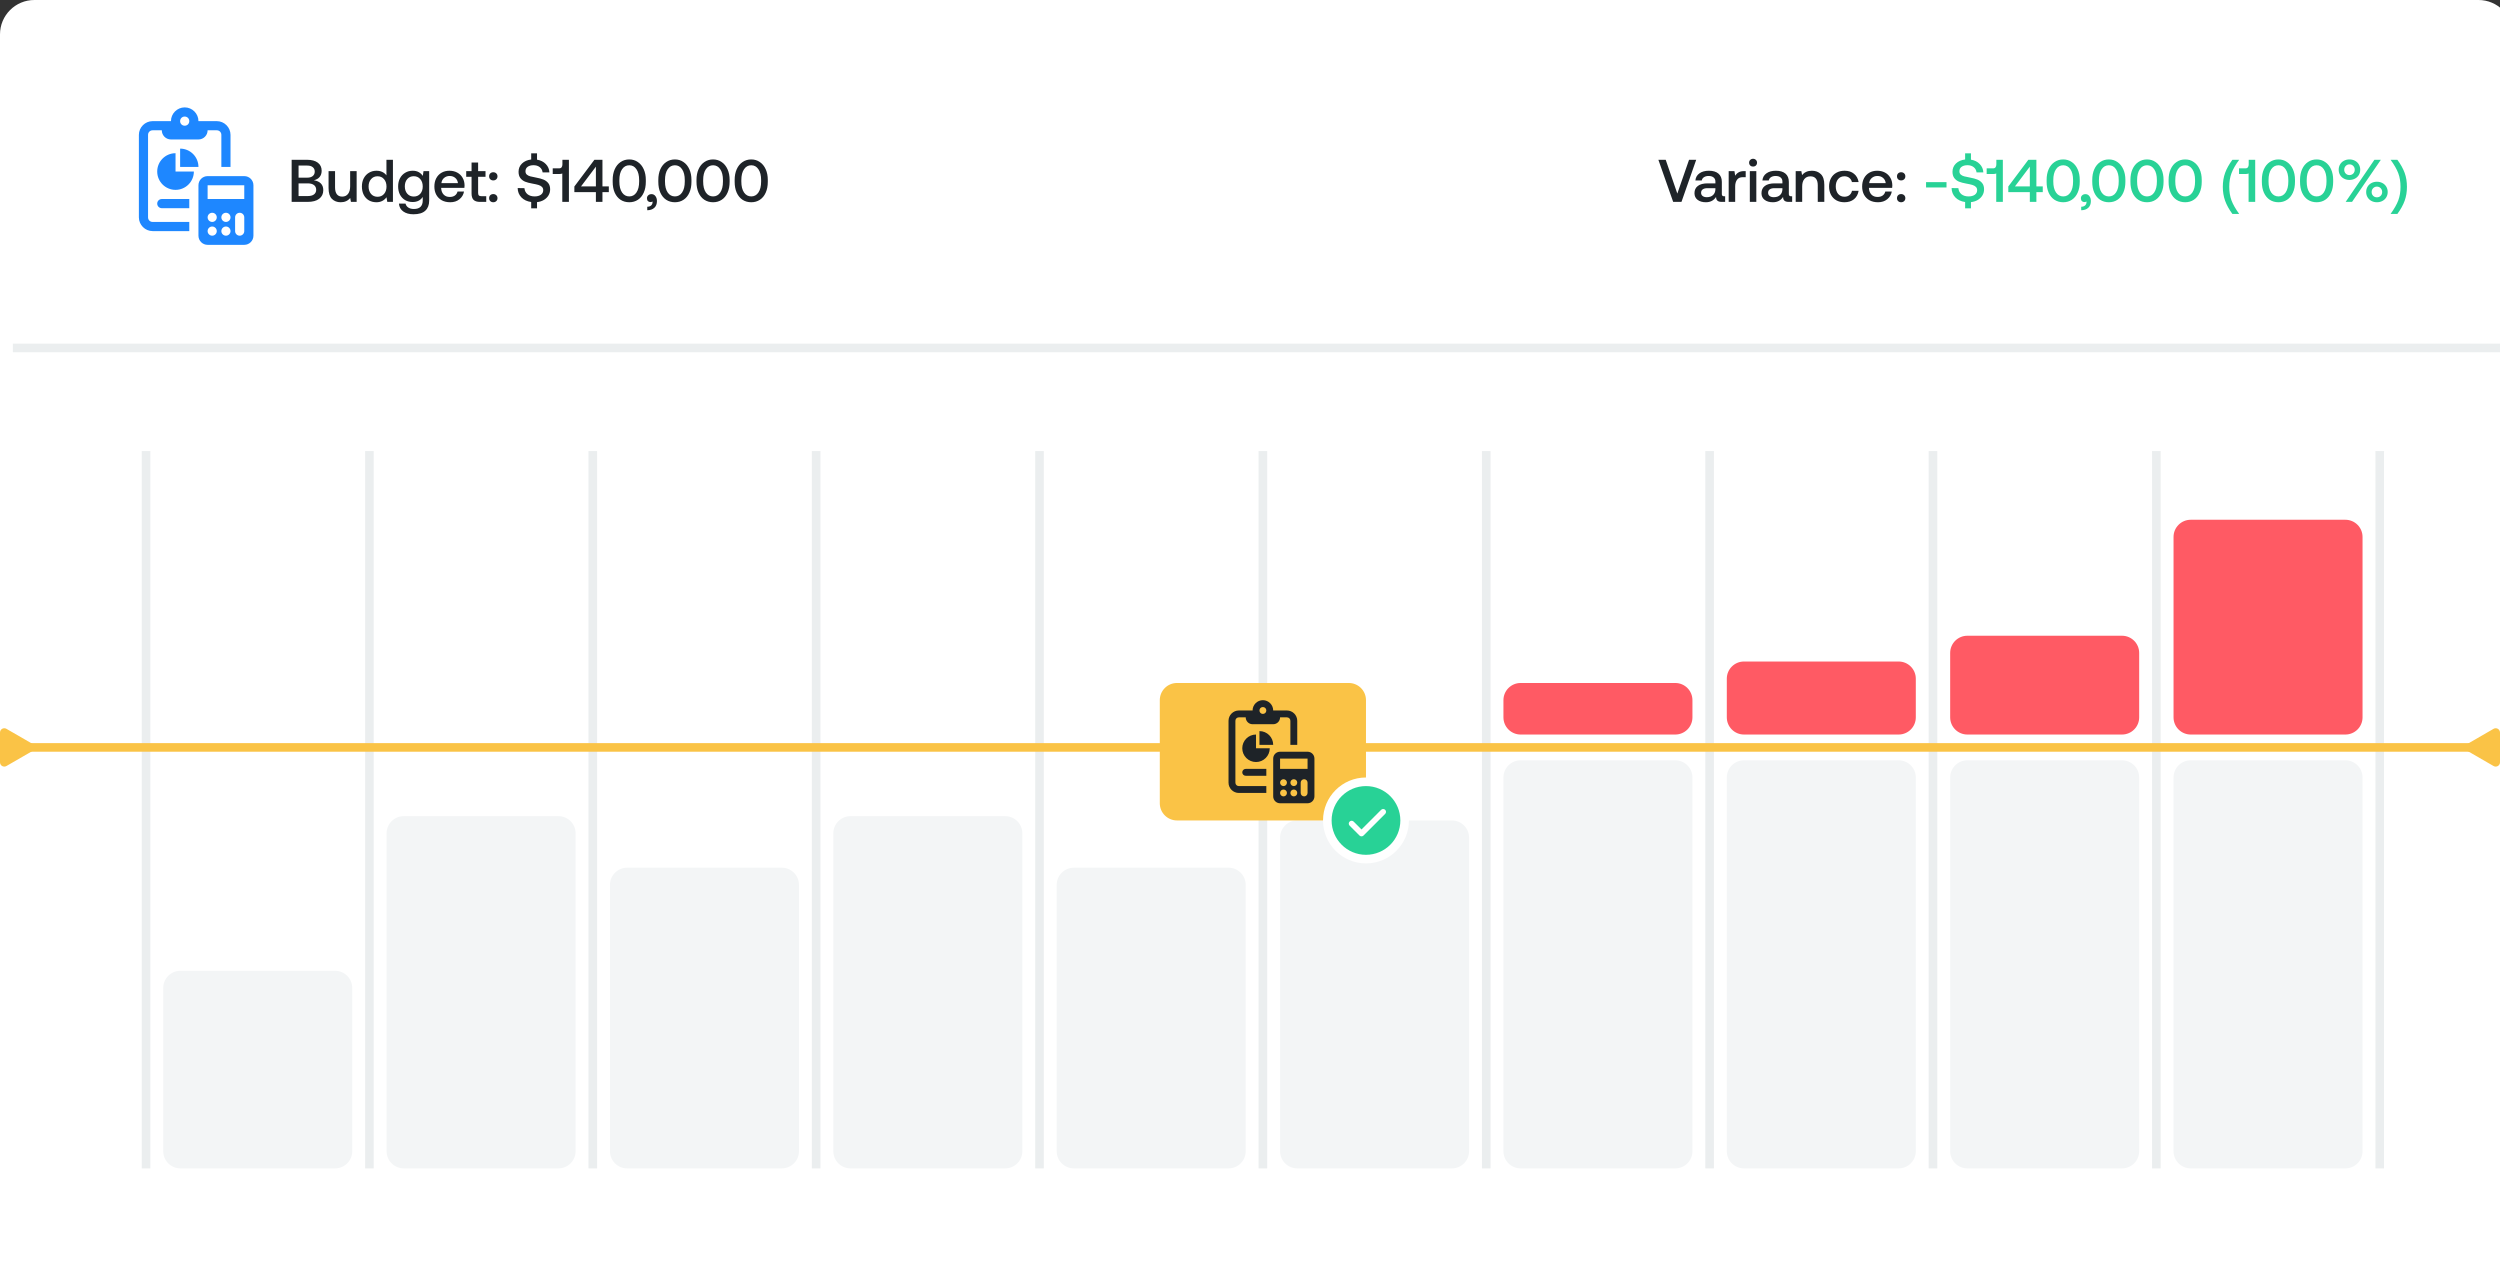
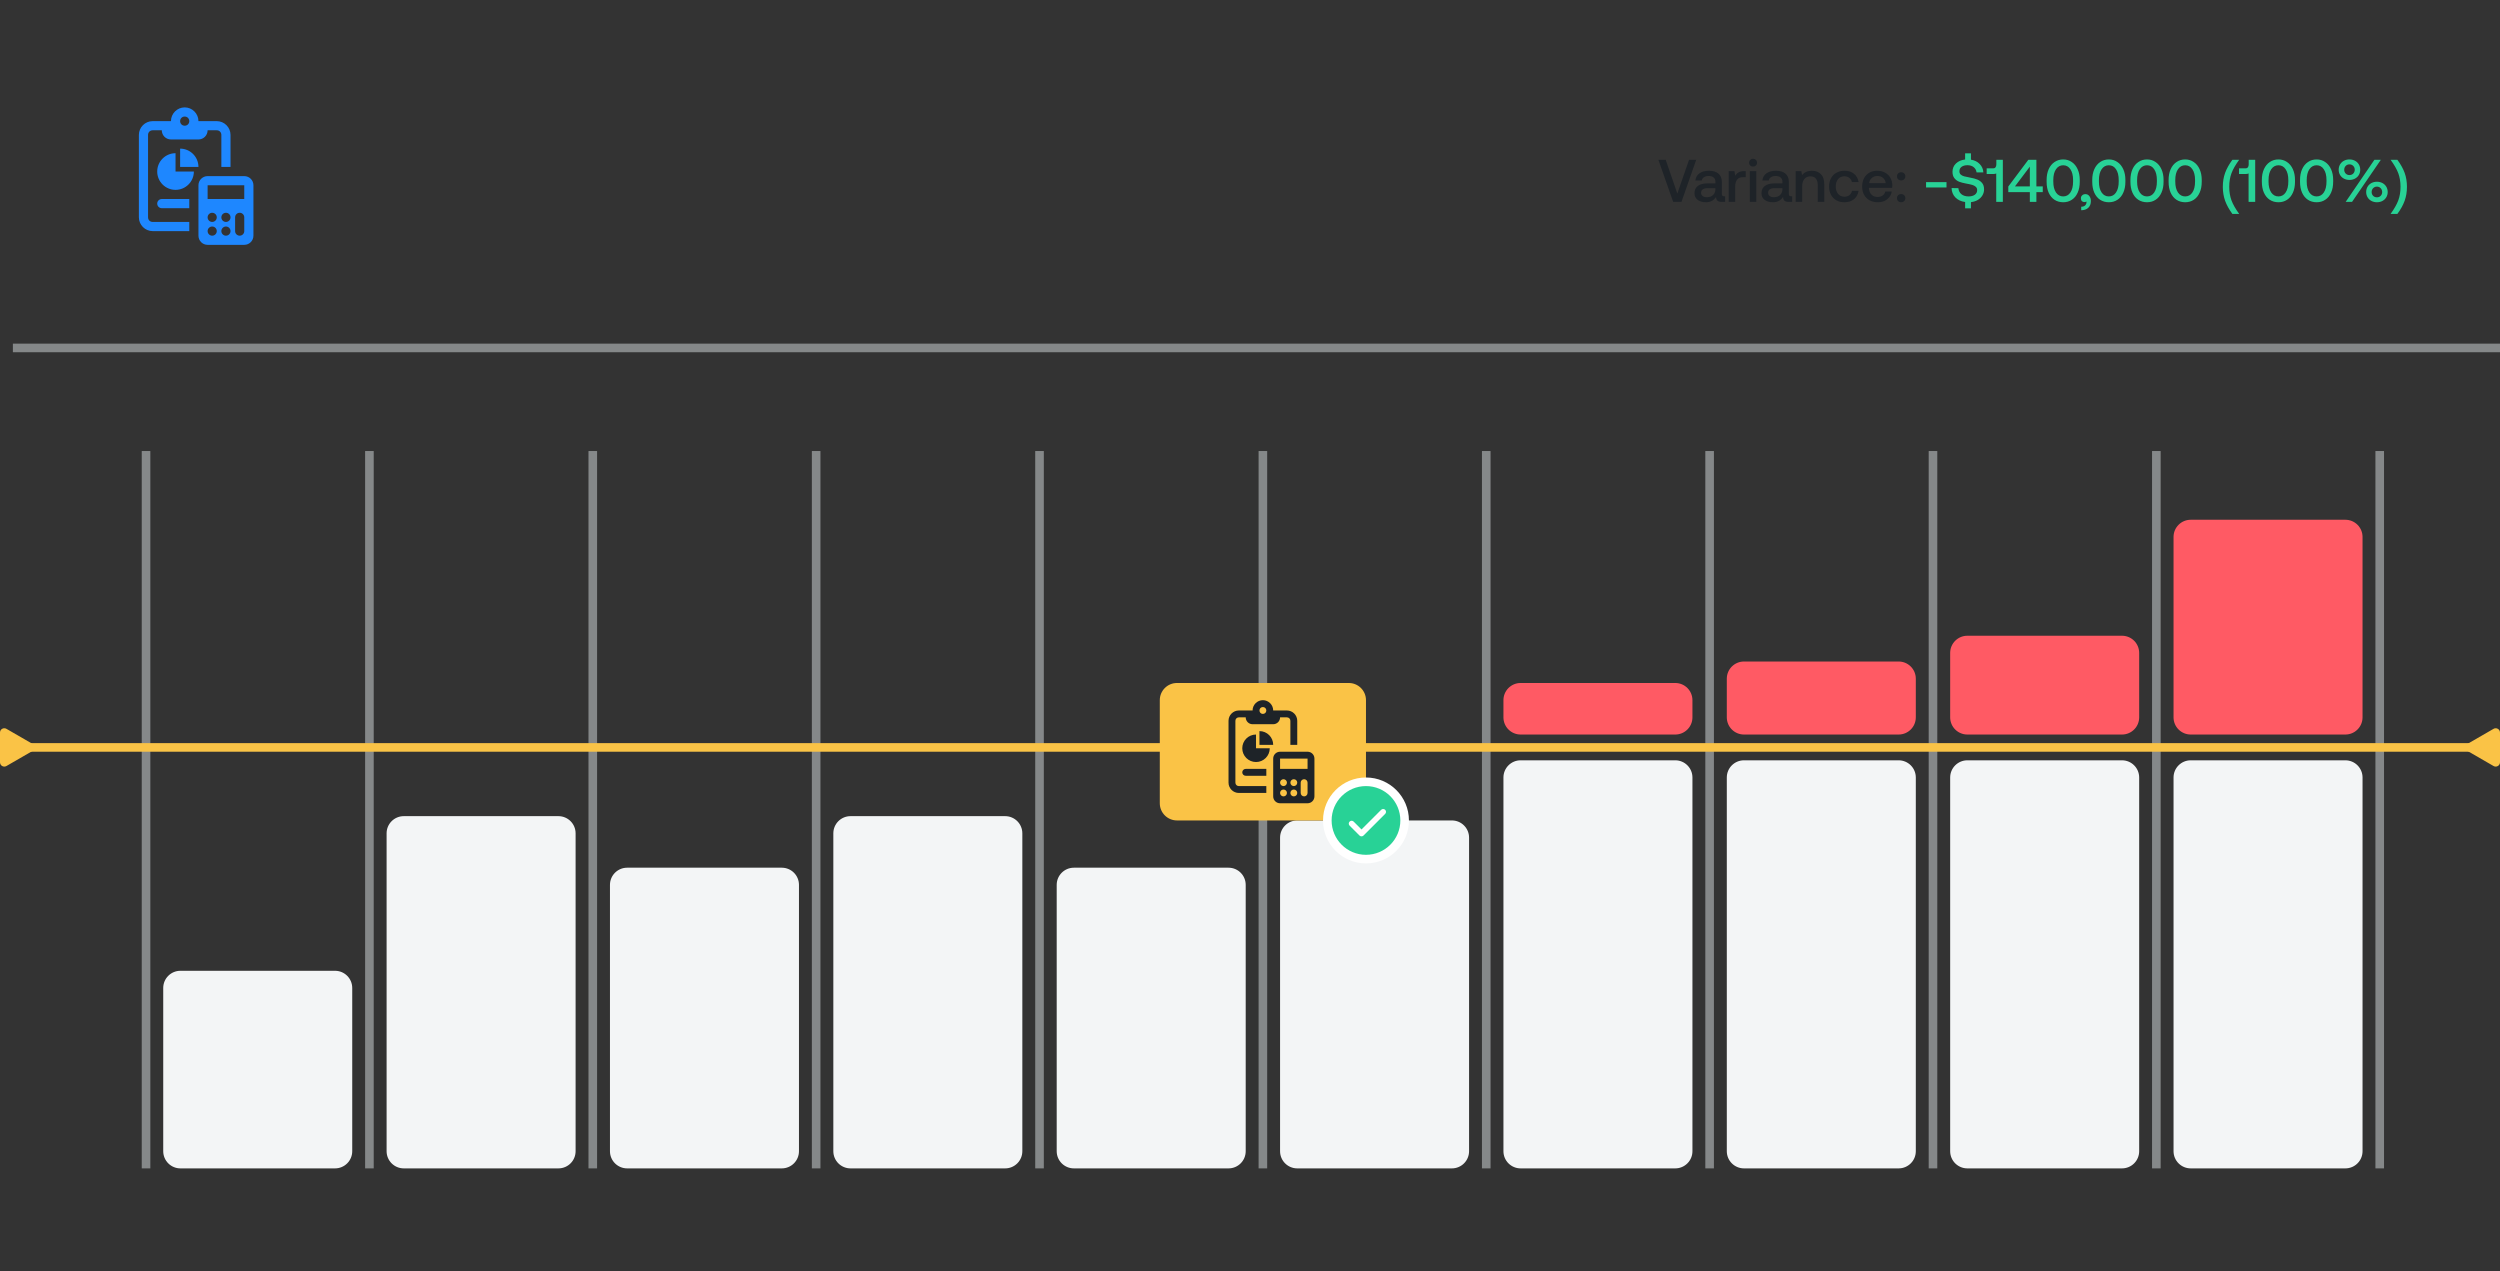
<svg xmlns="http://www.w3.org/2000/svg" width="582" height="296" viewBox="0 0 582 296" fill="none">
  <rect x="0" y="0" width="582" height="296" fill="#333333" stroke="none" />
  <g clip-path="url(#clip0_1977_4053)">
-     <path d="M0 8C0 3.582 3.582 0 8 0H577C581.418 0 585 3.582 585 8V296H0V8Z" fill="white" />
    <path opacity="0.5" d="M86 105L86 272" stroke="#D9DEE1" stroke-width="2" />
    <path opacity="0.5" d="M34 105L34 272" stroke="#D9DEE1" stroke-width="2" />
    <path opacity="0.5" d="M190 105L190 272" stroke="#D9DEE1" stroke-width="2" />
    <path opacity="0.5" d="M242 105L242 272" stroke="#D9DEE1" stroke-width="2" />
    <path opacity="0.5" d="M294 105L294 272" stroke="#D9DEE1" stroke-width="2" />
    <path opacity="0.5" d="M346 105L346 272" stroke="#D9DEE1" stroke-width="2" />
    <path opacity="0.5" d="M398 105L398 272" stroke="#D9DEE1" stroke-width="2" />
    <path opacity="0.5" d="M450 105L450 272" stroke="#D9DEE1" stroke-width="2" />
    <path opacity="0.5" d="M502 105L502 272" stroke="#D9DEE1" stroke-width="2" />
    <path opacity="0.5" d="M554 105L554 272" stroke="#D9DEE1" stroke-width="2" />
    <path opacity="0.5" d="M138 105L138 272" stroke="#D9DEE1" stroke-width="2" />
    <path d="M146 272C143.791 272 142 270.209 142 268V206C142 203.791 143.791 202 146 202H182C184.209 202 186 203.791 186 206V268C186 270.209 184.209 272 182 272H146Z" fill="#F3F5F6" />
    <path d="M354 272C351.791 272 350 270.209 350 268V181C350 178.791 351.791 177 354 177H390C392.209 177 394 178.791 394 181V268C394 270.209 392.209 272 390 272H354Z" fill="#F3F5F6" />
    <path d="M302 272C299.791 272 298 270.209 298 268V195C298 192.791 299.791 191 302 191H338C340.209 191 342 192.791 342 195V268C342 270.209 340.209 272 338 272H302Z" fill="#F3F5F6" />
    <path d="M510 272C507.791 272 506 270.209 506 268V181C506 178.791 507.791 177 510 177H546C548.209 177 550 178.791 550 181V268C550 270.209 548.209 272 546 272H510Z" fill="#F3F5F6" />
    <path d="M510 171C507.791 171 506 169.209 506 167V125C506 122.791 507.791 121 510 121H546C548.209 121 550 122.791 550 125V167C550 169.209 548.209 171 546 171H510Z" fill="#FF5A64" />
    <path d="M458 171C455.791 171 454 169.209 454 167V152C454 149.791 455.791 148 458 148H494C496.209 148 498 149.791 498 152V167C498 169.209 496.209 171 494 171H458Z" fill="#FF5A64" />
-     <path d="M406 171C403.791 171 402 169.209 402 167V158C402 155.791 403.791 154 406 154H442C444.209 154 446 155.791 446 158V167C446 169.209 444.209 171 442 171H406Z" fill="#FF5A64" />
+     <path d="M406 171C403.791 171 402 169.209 402 167V158C402 155.791 403.791 154 406 154H442C444.209 154 446 155.791 446 158V167C446 169.209 444.209 171 442 171H406" fill="#FF5A64" />
    <path d="M94 272C91.791 272 90 270.209 90 268V194C90 191.791 91.791 190 94 190H130C132.209 190 134 191.791 134 194V268C134 270.209 132.209 272 130 272H94Z" fill="#F3F5F6" />
    <path d="M354 171C351.791 171 350 169.209 350 167V163C350 160.791 351.791 159 354 159H390C392.209 159 394 160.791 394 163V167C394 169.209 392.209 171 390 171H354Z" fill="#FF5A64" />
    <path d="M250 272C247.791 272 246 270.209 246 268V206C246 203.791 247.791 202 250 202H286C288.209 202 290 203.791 290 206V268C290 270.209 288.209 272 286 272H250Z" fill="#F3F5F6" />
    <path d="M458 272C455.791 272 454 270.209 454 268V181C454 178.791 455.791 177 458 177H494C496.209 177 498 178.791 498 181V268C498 270.209 496.209 272 494 272H458Z" fill="#F3F5F6" />
    <path d="M42 272C39.791 272 38 270.209 38 268V230C38 227.791 39.791 226 42 226H78C80.209 226 82 227.791 82 230V268C82 270.209 80.209 272 78 272H42Z" fill="#F3F5F6" />
    <path d="M198 272C195.791 272 194 270.209 194 268V194C194 191.791 195.791 190 198 190H234C236.209 190 238 191.791 238 194V268C238 270.209 236.209 272 234 272H198Z" fill="#F3F5F6" />
    <path d="M406 272C403.791 272 402 270.209 402 268V181C402 178.791 403.791 177 406 177H442C444.209 177 446 178.791 446 181V268C446 270.209 444.209 272 442 272H406Z" fill="#F3F5F6" />
    <path opacity="0.5" d="M3 81L585 81" stroke="#D9DEE1" stroke-width="2" />
    <path d="M42.999 25C41.244 25 39.799 26.445 39.799 28.2H38.732H35.532C33.777 28.2 32.332 29.645 32.332 31.4V50.6C32.332 52.355 33.777 53.8 35.532 53.8H44.065V51.667H35.532C34.929 51.667 34.465 51.203 34.465 50.6V31.4C34.465 30.797 34.929 30.333 35.532 30.333H37.665C37.665 31.512 38.62 32.467 39.799 32.467H46.199C47.377 32.467 48.332 31.512 48.332 30.333H50.465C51.068 30.333 51.532 30.797 51.532 31.4V38.867H53.665V31.4C53.665 29.645 52.22 28.2 50.465 28.2H48.332H46.199C46.199 26.445 44.753 25 42.999 25ZM42.999 27.133C43.6 27.133 44.065 27.598 44.065 28.2C44.065 28.802 43.6 29.267 42.999 29.267C42.397 29.267 41.932 28.802 41.932 28.2C41.932 27.598 42.397 27.133 42.999 27.133ZM41.932 34.6V38.867H46.199C46.199 36.51 44.288 34.6 41.932 34.6ZM40.865 35.667C38.509 35.667 36.599 37.577 36.599 39.933C36.599 42.29 38.509 44.2 40.865 44.2C43.222 44.2 45.132 42.29 45.132 39.933H40.865V35.667ZM48.332 41C47.153 41 46.199 41.955 46.199 43.133V54.867C46.199 56.045 47.153 57 48.332 57H56.865C58.044 57 58.999 56.045 58.999 54.867V43.129C58.999 41.95 58.048 41.002 56.87 41.002C51.87 41.003 48.332 41 48.332 41ZM48.332 43.133H56.865V46.333H48.332V43.133ZM37.665 46.333C37.077 46.333 36.599 46.811 36.599 47.4C36.599 47.989 37.077 48.467 37.665 48.467H44.065V46.333H37.665ZM49.399 49.533C49.987 49.533 50.465 50.011 50.465 50.6C50.465 51.189 49.987 51.667 49.399 51.667C48.81 51.667 48.332 51.189 48.332 50.6C48.332 50.011 48.81 49.533 49.399 49.533ZM52.599 49.533C53.188 49.533 53.665 50.011 53.665 50.6C53.665 51.189 53.188 51.667 52.599 51.667C52.01 51.667 51.532 51.189 51.532 50.6C51.532 50.011 52.01 49.533 52.599 49.533ZM55.799 49.533C56.388 49.533 56.865 50.011 56.865 50.6V53.8C56.865 54.389 56.388 54.867 55.799 54.867C55.21 54.867 54.732 54.389 54.732 53.8V50.6C54.732 50.011 55.21 49.533 55.799 49.533ZM49.399 52.733C49.987 52.733 50.465 53.211 50.465 53.8C50.465 54.389 49.987 54.867 49.399 54.867C48.81 54.867 48.332 54.389 48.332 53.8C48.332 53.211 48.81 52.733 49.399 52.733ZM52.599 52.733C53.188 52.733 53.665 53.211 53.665 53.8C53.665 54.389 53.188 54.867 52.599 54.867C52.01 54.867 51.532 54.389 51.532 53.8C51.532 53.211 52.01 52.733 52.599 52.733Z" fill="#1E87FF" />
-     <path d="M71.494 37.2C72.567 37.2 73.398 37.424 73.986 37.872C74.583 38.32 74.882 38.945 74.882 39.748C74.882 40.336 74.723 40.821 74.406 41.204C74.098 41.577 73.65 41.829 73.062 41.96C74.527 42.212 75.26 42.982 75.26 44.27C75.26 45.119 74.943 45.787 74.308 46.272C73.683 46.757 72.787 47 71.62 47H67.896V37.2H71.494ZM69.506 41.358H71.536C72.087 41.358 72.511 41.232 72.81 40.98C73.118 40.728 73.272 40.383 73.272 39.944C73.272 39.505 73.118 39.165 72.81 38.922C72.511 38.67 72.087 38.544 71.536 38.544H69.506V41.358ZM69.506 45.642H71.634C72.269 45.642 72.754 45.516 73.09 45.264C73.435 45.003 73.608 44.643 73.608 44.186C73.608 43.71 73.435 43.341 73.09 43.08C72.745 42.819 72.259 42.688 71.634 42.688H69.506V45.642ZM83.027 39.832V47H81.697L81.529 46.09C80.988 46.753 80.251 47.084 79.317 47.084C78.477 47.084 77.796 46.823 77.273 46.3C76.751 45.777 76.489 44.937 76.489 43.78V39.832H78.001V43.626C78.001 44.326 78.141 44.858 78.421 45.222C78.701 45.586 79.117 45.768 79.667 45.768C80.246 45.768 80.699 45.558 81.025 45.138C81.352 44.709 81.515 44.125 81.515 43.388V39.832H83.027ZM91.475 37.2V47H90.159L89.977 45.922C89.408 46.697 88.629 47.084 87.639 47.084C86.986 47.084 86.403 46.939 85.889 46.65C85.376 46.351 84.975 45.927 84.685 45.376C84.396 44.816 84.251 44.163 84.251 43.416C84.251 42.688 84.396 42.049 84.685 41.498C84.984 40.938 85.39 40.509 85.903 40.21C86.417 39.902 86.995 39.748 87.639 39.748C88.162 39.748 88.619 39.846 89.011 40.042C89.403 40.229 89.721 40.49 89.963 40.826V37.2H91.475ZM87.891 45.81C88.517 45.81 89.021 45.591 89.403 45.152C89.786 44.713 89.977 44.144 89.977 43.444C89.977 42.725 89.786 42.147 89.403 41.708C89.021 41.26 88.517 41.036 87.891 41.036C87.266 41.036 86.762 41.26 86.379 41.708C85.997 42.147 85.805 42.716 85.805 43.416C85.805 44.125 85.997 44.704 86.379 45.152C86.762 45.591 87.266 45.81 87.891 45.81ZM99.911 39.832V46.706C99.911 47.714 99.612 48.493 99.015 49.044C98.418 49.604 97.494 49.884 96.243 49.884C95.272 49.884 94.484 49.665 93.877 49.226C93.27 48.797 92.934 48.185 92.869 47.392H94.409C94.502 47.793 94.717 48.101 95.053 48.316C95.389 48.54 95.823 48.652 96.355 48.652C97.727 48.652 98.413 47.985 98.413 46.65V45.852C97.89 46.636 97.111 47.028 96.075 47.028C95.422 47.028 94.838 46.883 94.325 46.594C93.812 46.295 93.41 45.875 93.121 45.334C92.832 44.783 92.687 44.135 92.687 43.388C92.687 42.669 92.832 42.035 93.121 41.484C93.42 40.933 93.826 40.509 94.339 40.21C94.852 39.902 95.431 39.748 96.075 39.748C96.616 39.748 97.083 39.855 97.475 40.07C97.867 40.285 98.184 40.579 98.427 40.952L98.595 39.832H99.911ZM96.327 45.754C96.952 45.754 97.456 45.539 97.839 45.11C98.222 44.671 98.413 44.107 98.413 43.416C98.413 42.707 98.222 42.133 97.839 41.694C97.456 41.246 96.952 41.022 96.327 41.022C95.702 41.022 95.198 41.241 94.815 41.68C94.432 42.119 94.241 42.688 94.241 43.388C94.241 44.088 94.432 44.657 94.815 45.096C95.198 45.535 95.702 45.754 96.327 45.754ZM101.122 43.43C101.122 42.693 101.267 42.049 101.556 41.498C101.855 40.938 102.266 40.509 102.788 40.21C103.32 39.902 103.927 39.748 104.608 39.748C105.299 39.748 105.906 39.888 106.428 40.168C106.96 40.448 107.376 40.845 107.674 41.358C107.982 41.871 108.141 42.473 108.15 43.164C108.15 43.351 108.136 43.542 108.108 43.738H102.704V43.822C102.742 44.447 102.938 44.942 103.292 45.306C103.647 45.67 104.118 45.852 104.706 45.852C105.173 45.852 105.565 45.745 105.882 45.53C106.2 45.306 106.41 44.993 106.512 44.592H108.024C107.894 45.32 107.539 45.917 106.96 46.384C106.391 46.851 105.677 47.084 104.818 47.084C104.072 47.084 103.418 46.935 102.858 46.636C102.308 46.328 101.878 45.899 101.57 45.348C101.272 44.797 101.122 44.158 101.122 43.43ZM106.61 42.632C106.545 42.109 106.335 41.703 105.98 41.414C105.635 41.115 105.196 40.966 104.664 40.966C104.17 40.966 103.74 41.12 103.376 41.428C103.022 41.727 102.816 42.128 102.76 42.632H106.61ZM109.78 41.162H108.534V39.832H109.78V37.83H111.306V39.832H113.028V41.162H111.306V44.9C111.306 45.18 111.362 45.381 111.474 45.502C111.586 45.614 111.778 45.67 112.048 45.67H113.196V47H111.74C111.059 47 110.56 46.841 110.242 46.524C109.934 46.207 109.78 45.717 109.78 45.054V41.162ZM113.868 41.05C113.868 40.77 113.956 40.541 114.134 40.364C114.32 40.187 114.554 40.098 114.834 40.098C115.114 40.098 115.347 40.187 115.534 40.364C115.72 40.541 115.814 40.77 115.814 41.05C115.814 41.33 115.72 41.559 115.534 41.736C115.347 41.913 115.114 42.002 114.834 42.002C114.554 42.002 114.32 41.913 114.134 41.736C113.956 41.559 113.868 41.33 113.868 41.05ZM113.868 46.132C113.868 45.852 113.956 45.623 114.134 45.446C114.32 45.269 114.554 45.18 114.834 45.18C115.114 45.18 115.347 45.269 115.534 45.446C115.72 45.623 115.814 45.852 115.814 46.132C115.814 46.412 115.72 46.641 115.534 46.818C115.347 46.995 115.114 47.084 114.834 47.084C114.554 47.084 114.32 46.995 114.134 46.818C113.956 46.641 113.868 46.412 113.868 46.132ZM124.879 41.358C125.513 41.47 126.059 41.619 126.517 41.806C126.974 41.993 127.347 42.268 127.637 42.632C127.926 42.996 128.071 43.477 128.071 44.074C128.071 44.597 127.94 45.073 127.679 45.502C127.427 45.922 127.067 46.272 126.601 46.552C126.143 46.823 125.616 46.991 125.019 47.056V48.498H123.661V47.028C122.709 46.897 121.948 46.538 121.379 45.95C120.819 45.362 120.529 44.639 120.511 43.78L122.093 43.808C122.139 44.387 122.373 44.853 122.793 45.208C123.222 45.553 123.777 45.726 124.459 45.726C125.056 45.726 125.537 45.6 125.901 45.348C126.274 45.087 126.461 44.727 126.461 44.27C126.461 43.943 126.358 43.687 126.153 43.5C125.957 43.304 125.686 43.155 125.341 43.052C124.995 42.949 124.51 42.842 123.885 42.73C123.25 42.618 122.704 42.473 122.247 42.296C121.799 42.109 121.43 41.829 121.141 41.456C120.861 41.083 120.721 40.593 120.721 39.986C120.721 39.221 120.987 38.581 121.519 38.068C122.06 37.545 122.774 37.233 123.661 37.13V35.688H125.019V37.172C125.868 37.312 126.549 37.653 127.063 38.194C127.585 38.726 127.865 39.375 127.903 40.14H126.321C126.265 39.636 126.045 39.23 125.663 38.922C125.28 38.614 124.795 38.46 124.207 38.46C123.637 38.46 123.18 38.586 122.835 38.838C122.499 39.081 122.331 39.426 122.331 39.874C122.331 40.191 122.429 40.443 122.625 40.63C122.83 40.817 123.101 40.957 123.437 41.05C123.773 41.143 124.253 41.246 124.879 41.358ZM132.442 37.2V47H130.902V40.378C130.762 40.462 130.556 40.504 130.286 40.504H128.676V39.188H130.216C130.449 39.188 130.626 39.104 130.748 38.936C130.869 38.768 130.93 38.549 130.93 38.278V37.2H132.442ZM133.712 43.416L138.374 37.2H140.25V43.388H141.734V44.732H140.25V47H138.724V44.732H133.712V43.416ZM135.266 43.388H138.724V38.796L135.266 43.388ZM142.633 41.876C142.633 40.943 142.792 40.117 143.109 39.398C143.436 38.67 143.893 38.11 144.481 37.718C145.069 37.317 145.741 37.116 146.497 37.116C147.244 37.116 147.906 37.317 148.485 37.718C149.073 38.11 149.53 38.67 149.857 39.398C150.184 40.117 150.347 40.943 150.347 41.876V42.324C150.347 43.295 150.184 44.139 149.857 44.858C149.54 45.577 149.087 46.127 148.499 46.51C147.92 46.893 147.253 47.084 146.497 47.084C145.732 47.084 145.055 46.893 144.467 46.51C143.888 46.127 143.436 45.577 143.109 44.858C142.792 44.139 142.633 43.295 142.633 42.324V41.876ZM148.793 41.932C148.793 40.849 148.583 40.005 148.163 39.398C147.752 38.782 147.197 38.474 146.497 38.474C145.797 38.474 145.237 38.782 144.817 39.398C144.397 40.005 144.187 40.849 144.187 41.932V42.268C144.187 43.351 144.397 44.2 144.817 44.816C145.237 45.423 145.797 45.726 146.497 45.726C147.197 45.726 147.752 45.423 148.163 44.816C148.583 44.2 148.793 43.351 148.793 42.268V41.932ZM151.676 45.194C152.05 45.194 152.353 45.348 152.586 45.656C152.82 45.964 152.936 46.347 152.936 46.804C152.936 47.476 152.736 47.999 152.334 48.372C151.933 48.745 151.382 48.937 150.682 48.946V48.134C151.093 48.125 151.401 48.017 151.606 47.812C151.812 47.607 151.914 47.364 151.914 47.084C151.914 47 151.91 46.939 151.9 46.902C151.779 46.995 151.625 47.042 151.438 47.042C151.196 47.042 150.995 46.967 150.836 46.818C150.687 46.659 150.612 46.435 150.612 46.146C150.612 45.875 150.71 45.651 150.906 45.474C151.102 45.287 151.359 45.194 151.676 45.194ZM153.256 41.876C153.256 40.943 153.415 40.117 153.732 39.398C154.059 38.67 154.516 38.11 155.104 37.718C155.692 37.317 156.364 37.116 157.12 37.116C157.867 37.116 158.529 37.317 159.108 37.718C159.696 38.11 160.153 38.67 160.48 39.398C160.807 40.117 160.97 40.943 160.97 41.876V42.324C160.97 43.295 160.807 44.139 160.48 44.858C160.163 45.577 159.71 46.127 159.122 46.51C158.543 46.893 157.876 47.084 157.12 47.084C156.355 47.084 155.678 46.893 155.09 46.51C154.511 46.127 154.059 45.577 153.732 44.858C153.415 44.139 153.256 43.295 153.256 42.324V41.876ZM159.416 41.932C159.416 40.849 159.206 40.005 158.786 39.398C158.375 38.782 157.82 38.474 157.12 38.474C156.42 38.474 155.86 38.782 155.44 39.398C155.02 40.005 154.81 40.849 154.81 41.932V42.268C154.81 43.351 155.02 44.2 155.44 44.816C155.86 45.423 156.42 45.726 157.12 45.726C157.82 45.726 158.375 45.423 158.786 44.816C159.206 44.2 159.416 43.351 159.416 42.268V41.932ZM162.143 41.876C162.143 40.943 162.301 40.117 162.619 39.398C162.945 38.67 163.403 38.11 163.991 37.718C164.579 37.317 165.251 37.116 166.007 37.116C166.753 37.116 167.416 37.317 167.995 37.718C168.583 38.11 169.04 38.67 169.367 39.398C169.693 40.117 169.857 40.943 169.857 41.876V42.324C169.857 43.295 169.693 44.139 169.367 44.858C169.049 45.577 168.597 46.127 168.009 46.51C167.43 46.893 166.763 47.084 166.007 47.084C165.241 47.084 164.565 46.893 163.977 46.51C163.398 46.127 162.945 45.577 162.619 44.858C162.301 44.139 162.143 43.295 162.143 42.324V41.876ZM168.303 41.932C168.303 40.849 168.093 40.005 167.673 39.398C167.262 38.782 166.707 38.474 166.007 38.474C165.307 38.474 164.747 38.782 164.327 39.398C163.907 40.005 163.697 40.849 163.697 41.932V42.268C163.697 43.351 163.907 44.2 164.327 44.816C164.747 45.423 165.307 45.726 166.007 45.726C166.707 45.726 167.262 45.423 167.673 44.816C168.093 44.2 168.303 43.351 168.303 42.268V41.932ZM171.029 41.876C171.029 40.943 171.188 40.117 171.505 39.398C171.832 38.67 172.289 38.11 172.877 37.718C173.465 37.317 174.137 37.116 174.893 37.116C175.64 37.116 176.303 37.317 176.881 37.718C177.469 38.11 177.927 38.67 178.253 39.398C178.58 40.117 178.743 40.943 178.743 41.876V42.324C178.743 43.295 178.58 44.139 178.253 44.858C177.936 45.577 177.483 46.127 176.895 46.51C176.317 46.893 175.649 47.084 174.893 47.084C174.128 47.084 173.451 46.893 172.863 46.51C172.285 46.127 171.832 45.577 171.505 44.858C171.188 44.139 171.029 43.295 171.029 42.324V41.876ZM177.189 41.932C177.189 40.849 176.979 40.005 176.559 39.398C176.149 38.782 175.593 38.474 174.893 38.474C174.193 38.474 173.633 38.782 173.213 39.398C172.793 40.005 172.583 40.849 172.583 41.932V42.268C172.583 43.351 172.793 44.2 173.213 44.816C173.633 45.423 174.193 45.726 174.893 45.726C175.593 45.726 176.149 45.423 176.559 44.816C176.979 44.2 177.189 43.351 177.189 42.268V41.932Z" fill="#1E2328" />
    <path d="M386.07 37.2H387.778L390.48 45.068L393.21 37.2H394.876L391.446 47H389.514L386.07 37.2ZM401.614 45.684V47H400.816C400.349 47 400.013 46.902 399.808 46.706C399.602 46.51 399.5 46.225 399.5 45.852C398.958 46.673 398.17 47.084 397.134 47.084C396.331 47.084 395.687 46.897 395.202 46.524C394.716 46.151 394.474 45.637 394.474 44.984C394.474 44.247 394.735 43.682 395.258 43.29C395.78 42.889 396.541 42.688 397.54 42.688H399.346V42.254C399.346 41.853 399.206 41.54 398.926 41.316C398.646 41.083 398.258 40.966 397.764 40.966C397.325 40.966 396.961 41.064 396.672 41.26C396.392 41.447 396.224 41.699 396.168 42.016H394.684C394.758 41.297 395.076 40.742 395.636 40.35C396.196 39.949 396.928 39.748 397.834 39.748C398.795 39.748 399.537 39.972 400.06 40.42C400.582 40.868 400.844 41.512 400.844 42.352V45.18C400.844 45.516 401.002 45.684 401.32 45.684H401.614ZM399.346 43.808H397.47C397.003 43.808 396.644 43.901 396.392 44.088C396.14 44.265 396.014 44.531 396.014 44.886C396.014 45.194 396.13 45.441 396.364 45.628C396.606 45.815 396.933 45.908 397.344 45.908C397.969 45.908 398.454 45.74 398.8 45.404C399.154 45.068 399.336 44.62 399.346 44.06V43.808ZM406.399 39.832V41.246H405.727C405.102 41.246 404.649 41.451 404.369 41.862C404.089 42.263 403.949 42.777 403.949 43.402V47H402.437V39.832H403.781L403.949 40.91C404.155 40.574 404.421 40.313 404.747 40.126C405.074 39.93 405.513 39.832 406.063 39.832H406.399ZM408.115 36.962C408.377 36.962 408.596 37.051 408.773 37.228C408.951 37.396 409.039 37.611 409.039 37.872C409.039 38.133 408.951 38.353 408.773 38.53C408.596 38.698 408.377 38.782 408.115 38.782C407.854 38.782 407.635 38.698 407.457 38.53C407.28 38.353 407.191 38.133 407.191 37.872C407.191 37.611 407.28 37.396 407.457 37.228C407.635 37.051 407.854 36.962 408.115 36.962ZM407.359 39.832H408.871V47H407.359V39.832ZM417.213 45.684V47H416.415C415.949 47 415.613 46.902 415.407 46.706C415.202 46.51 415.099 46.225 415.099 45.852C414.558 46.673 413.769 47.084 412.733 47.084C411.931 47.084 411.287 46.897 410.801 46.524C410.316 46.151 410.073 45.637 410.073 44.984C410.073 44.247 410.335 43.682 410.857 43.29C411.38 42.889 412.141 42.688 413.139 42.688H414.945V42.254C414.945 41.853 414.805 41.54 414.525 41.316C414.245 41.083 413.858 40.966 413.363 40.966C412.925 40.966 412.561 41.064 412.271 41.26C411.991 41.447 411.823 41.699 411.767 42.016H410.283C410.358 41.297 410.675 40.742 411.235 40.35C411.795 39.949 412.528 39.748 413.433 39.748C414.395 39.748 415.137 39.972 415.659 40.42C416.182 40.868 416.443 41.512 416.443 42.352V45.18C416.443 45.516 416.602 45.684 416.919 45.684H417.213ZM414.945 43.808H413.069C412.603 43.808 412.243 43.901 411.991 44.088C411.739 44.265 411.613 44.531 411.613 44.886C411.613 45.194 411.73 45.441 411.963 45.628C412.206 45.815 412.533 45.908 412.943 45.908C413.569 45.908 414.054 45.74 414.399 45.404C414.754 45.068 414.936 44.62 414.945 44.06V43.808ZM421.817 39.748C422.666 39.748 423.357 40.009 423.889 40.532C424.43 41.055 424.701 41.895 424.701 43.052V47H423.175V43.136C423.175 42.455 423.03 41.937 422.741 41.582C422.452 41.227 422.027 41.05 421.467 41.05C420.87 41.05 420.398 41.26 420.053 41.68C419.717 42.091 419.549 42.66 419.549 43.388V47H418.037V39.832H419.353L419.521 40.77C420.062 40.089 420.828 39.748 421.817 39.748ZM432.684 44.424C432.544 45.255 432.185 45.908 431.606 46.384C431.027 46.851 430.285 47.084 429.38 47.084C428.671 47.084 428.045 46.935 427.504 46.636C426.963 46.328 426.543 45.894 426.244 45.334C425.955 44.774 425.81 44.13 425.81 43.402C425.81 42.674 425.959 42.035 426.258 41.484C426.557 40.933 426.977 40.509 427.518 40.21C428.069 39.902 428.703 39.748 429.422 39.748C430.318 39.748 431.051 39.986 431.62 40.462C432.189 40.929 432.544 41.568 432.684 42.38H431.13C431.027 41.969 430.822 41.643 430.514 41.4C430.206 41.157 429.828 41.036 429.38 41.036C428.773 41.036 428.283 41.255 427.91 41.694C427.546 42.133 427.364 42.702 427.364 43.402C427.364 44.111 427.546 44.69 427.91 45.138C428.283 45.577 428.773 45.796 429.38 45.796C429.847 45.796 430.234 45.675 430.542 45.432C430.85 45.18 431.051 44.844 431.144 44.424H432.684ZM433.507 43.43C433.507 42.693 433.652 42.049 433.941 41.498C434.24 40.938 434.651 40.509 435.173 40.21C435.705 39.902 436.312 39.748 436.993 39.748C437.684 39.748 438.291 39.888 438.813 40.168C439.345 40.448 439.761 40.845 440.059 41.358C440.367 41.871 440.526 42.473 440.535 43.164C440.535 43.351 440.521 43.542 440.493 43.738H435.089V43.822C435.127 44.447 435.323 44.942 435.677 45.306C436.032 45.67 436.503 45.852 437.091 45.852C437.558 45.852 437.95 45.745 438.267 45.53C438.585 45.306 438.795 44.993 438.897 44.592H440.409C440.279 45.32 439.924 45.917 439.345 46.384C438.776 46.851 438.062 47.084 437.203 47.084C436.457 47.084 435.803 46.935 435.243 46.636C434.693 46.328 434.263 45.899 433.955 45.348C433.657 44.797 433.507 44.158 433.507 43.43ZM438.995 42.632C438.93 42.109 438.72 41.703 438.365 41.414C438.02 41.115 437.581 40.966 437.049 40.966C436.555 40.966 436.125 41.12 435.761 41.428C435.407 41.727 435.201 42.128 435.145 42.632H438.995ZM441.618 41.05C441.618 40.77 441.706 40.541 441.884 40.364C442.07 40.187 442.304 40.098 442.584 40.098C442.864 40.098 443.097 40.187 443.284 40.364C443.47 40.541 443.564 40.77 443.564 41.05C443.564 41.33 443.47 41.559 443.284 41.736C443.097 41.913 442.864 42.002 442.584 42.002C442.304 42.002 442.07 41.913 441.884 41.736C441.706 41.559 441.618 41.33 441.618 41.05ZM441.618 46.132C441.618 45.852 441.706 45.623 441.884 45.446C442.07 45.269 442.304 45.18 442.584 45.18C442.864 45.18 443.097 45.269 443.284 45.446C443.47 45.623 443.564 45.852 443.564 46.132C443.564 46.412 443.47 46.641 443.284 46.818C443.097 46.995 442.864 47.084 442.584 47.084C442.304 47.084 442.07 46.995 441.884 46.818C441.706 46.641 441.618 46.412 441.618 46.132Z" fill="#1E2328" />
    <path d="M448.387 43.64V42.408H453.147V43.64H448.387ZM458.699 41.358C459.333 41.47 459.879 41.619 460.337 41.806C460.794 41.993 461.167 42.268 461.457 42.632C461.746 42.996 461.891 43.477 461.891 44.074C461.891 44.597 461.76 45.073 461.499 45.502C461.247 45.922 460.887 46.272 460.421 46.552C459.963 46.823 459.436 46.991 458.839 47.056V48.498H457.481V47.028C456.529 46.897 455.768 46.538 455.199 45.95C454.639 45.362 454.349 44.639 454.331 43.78L455.913 43.808C455.959 44.387 456.193 44.853 456.613 45.208C457.042 45.553 457.597 45.726 458.279 45.726C458.876 45.726 459.357 45.6 459.721 45.348C460.094 45.087 460.281 44.727 460.281 44.27C460.281 43.943 460.178 43.687 459.973 43.5C459.777 43.304 459.506 43.155 459.161 43.052C458.815 42.949 458.33 42.842 457.705 42.73C457.07 42.618 456.524 42.473 456.067 42.296C455.619 42.109 455.25 41.829 454.961 41.456C454.681 41.083 454.541 40.593 454.541 39.986C454.541 39.221 454.807 38.581 455.339 38.068C455.88 37.545 456.594 37.233 457.481 37.13V35.688H458.839V37.172C459.688 37.312 460.369 37.653 460.883 38.194C461.405 38.726 461.685 39.375 461.723 40.14H460.141C460.085 39.636 459.865 39.23 459.483 38.922C459.1 38.614 458.615 38.46 458.027 38.46C457.457 38.46 457 38.586 456.655 38.838C456.319 39.081 456.151 39.426 456.151 39.874C456.151 40.191 456.249 40.443 456.445 40.63C456.65 40.817 456.921 40.957 457.257 41.05C457.593 41.143 458.073 41.246 458.699 41.358ZM466.262 37.2V47H464.722V40.378C464.582 40.462 464.377 40.504 464.106 40.504H462.496V39.188H464.036C464.269 39.188 464.447 39.104 464.568 38.936C464.689 38.768 464.75 38.549 464.75 38.278V37.2H466.262ZM467.533 43.416L472.195 37.2H474.071V43.388H475.555V44.732H474.071V47H472.545V44.732H467.533V43.416ZM469.087 43.388H472.545V38.796L469.087 43.388ZM476.453 41.876C476.453 40.943 476.612 40.117 476.929 39.398C477.256 38.67 477.713 38.11 478.301 37.718C478.889 37.317 479.561 37.116 480.317 37.116C481.064 37.116 481.727 37.317 482.305 37.718C482.893 38.11 483.351 38.67 483.677 39.398C484.004 40.117 484.167 40.943 484.167 41.876V42.324C484.167 43.295 484.004 44.139 483.677 44.858C483.36 45.577 482.907 46.127 482.319 46.51C481.741 46.893 481.073 47.084 480.317 47.084C479.552 47.084 478.875 46.893 478.287 46.51C477.709 46.127 477.256 45.577 476.929 44.858C476.612 44.139 476.453 43.295 476.453 42.324V41.876ZM482.613 41.932C482.613 40.849 482.403 40.005 481.983 39.398C481.573 38.782 481.017 38.474 480.317 38.474C479.617 38.474 479.057 38.782 478.637 39.398C478.217 40.005 478.007 40.849 478.007 41.932V42.268C478.007 43.351 478.217 44.2 478.637 44.816C479.057 45.423 479.617 45.726 480.317 45.726C481.017 45.726 481.573 45.423 481.983 44.816C482.403 44.2 482.613 43.351 482.613 42.268V41.932ZM485.497 45.194C485.87 45.194 486.173 45.348 486.407 45.656C486.64 45.964 486.757 46.347 486.757 46.804C486.757 47.476 486.556 47.999 486.155 48.372C485.753 48.745 485.203 48.937 484.503 48.946V48.134C484.913 48.125 485.221 48.017 485.427 47.812C485.632 47.607 485.735 47.364 485.735 47.084C485.735 47 485.73 46.939 485.721 46.902C485.599 46.995 485.445 47.042 485.259 47.042C485.016 47.042 484.815 46.967 484.657 46.818C484.507 46.659 484.433 46.435 484.433 46.146C484.433 45.875 484.531 45.651 484.727 45.474C484.923 45.287 485.179 45.194 485.497 45.194ZM487.076 41.876C487.076 40.943 487.235 40.117 487.552 39.398C487.879 38.67 488.336 38.11 488.924 37.718C489.512 37.317 490.184 37.116 490.94 37.116C491.687 37.116 492.35 37.317 492.928 37.718C493.516 38.11 493.974 38.67 494.3 39.398C494.627 40.117 494.79 40.943 494.79 41.876V42.324C494.79 43.295 494.627 44.139 494.3 44.858C493.983 45.577 493.53 46.127 492.942 46.51C492.364 46.893 491.696 47.084 490.94 47.084C490.175 47.084 489.498 46.893 488.91 46.51C488.332 46.127 487.879 45.577 487.552 44.858C487.235 44.139 487.076 43.295 487.076 42.324V41.876ZM493.236 41.932C493.236 40.849 493.026 40.005 492.606 39.398C492.196 38.782 491.64 38.474 490.94 38.474C490.24 38.474 489.68 38.782 489.26 39.398C488.84 40.005 488.63 40.849 488.63 41.932V42.268C488.63 43.351 488.84 44.2 489.26 44.816C489.68 45.423 490.24 45.726 490.94 45.726C491.64 45.726 492.196 45.423 492.606 44.816C493.026 44.2 493.236 43.351 493.236 42.268V41.932ZM495.963 41.876C495.963 40.943 496.122 40.117 496.439 39.398C496.766 38.67 497.223 38.11 497.811 37.718C498.399 37.317 499.071 37.116 499.827 37.116C500.574 37.116 501.236 37.317 501.815 37.718C502.403 38.11 502.86 38.67 503.187 39.398C503.514 40.117 503.677 40.943 503.677 41.876V42.324C503.677 43.295 503.514 44.139 503.187 44.858C502.87 45.577 502.417 46.127 501.829 46.51C501.25 46.893 500.583 47.084 499.827 47.084C499.062 47.084 498.385 46.893 497.797 46.51C497.218 46.127 496.766 45.577 496.439 44.858C496.122 44.139 495.963 43.295 495.963 42.324V41.876ZM502.123 41.932C502.123 40.849 501.913 40.005 501.493 39.398C501.082 38.782 500.527 38.474 499.827 38.474C499.127 38.474 498.567 38.782 498.147 39.398C497.727 40.005 497.517 40.849 497.517 41.932V42.268C497.517 43.351 497.727 44.2 498.147 44.816C498.567 45.423 499.127 45.726 499.827 45.726C500.527 45.726 501.082 45.423 501.493 44.816C501.913 44.2 502.123 43.351 502.123 42.268V41.932ZM504.85 41.876C504.85 40.943 505.008 40.117 505.326 39.398C505.652 38.67 506.11 38.11 506.698 37.718C507.286 37.317 507.958 37.116 508.714 37.116C509.46 37.116 510.123 37.317 510.702 37.718C511.29 38.11 511.747 38.67 512.074 39.398C512.4 40.117 512.564 40.943 512.564 41.876V42.324C512.564 43.295 512.4 44.139 512.074 44.858C511.756 45.577 511.304 46.127 510.716 46.51C510.137 46.893 509.47 47.084 508.714 47.084C507.948 47.084 507.272 46.893 506.684 46.51C506.105 46.127 505.652 45.577 505.326 44.858C505.008 44.139 504.85 43.295 504.85 42.324V41.876ZM511.01 41.932C511.01 40.849 510.8 40.005 510.38 39.398C509.969 38.782 509.414 38.474 508.714 38.474C508.014 38.474 507.454 38.782 507.034 39.398C506.614 40.005 506.404 40.849 506.404 41.932V42.268C506.404 43.351 506.614 44.2 507.034 44.816C507.454 45.423 508.014 45.726 508.714 45.726C509.414 45.726 509.969 45.423 510.38 44.816C510.8 44.2 511.01 43.351 511.01 42.268V41.932ZM521.28 37.2C520.431 38.357 519.834 39.403 519.488 40.336C519.143 41.26 518.97 42.315 518.97 43.5C518.97 44.667 519.143 45.717 519.488 46.65C519.834 47.574 520.431 48.624 521.28 49.8H519.698C518.924 48.745 518.359 47.723 518.004 46.734C517.65 45.745 517.472 44.667 517.472 43.5C517.472 42.315 517.65 41.232 518.004 40.252C518.359 39.272 518.924 38.255 519.698 37.2H521.28ZM525.01 37.2V47H523.47V40.378C523.33 40.462 523.125 40.504 522.854 40.504H521.244V39.188H522.784C523.017 39.188 523.195 39.104 523.316 38.936C523.437 38.768 523.498 38.549 523.498 38.278V37.2H525.01ZM526.561 41.876C526.561 40.943 526.719 40.117 527.037 39.398C527.363 38.67 527.821 38.11 528.409 37.718C528.997 37.317 529.669 37.116 530.425 37.116C531.171 37.116 531.834 37.317 532.413 37.718C533.001 38.11 533.458 38.67 533.785 39.398C534.111 40.117 534.275 40.943 534.275 41.876V42.324C534.275 43.295 534.111 44.139 533.785 44.858C533.467 45.577 533.015 46.127 532.427 46.51C531.848 46.893 531.181 47.084 530.425 47.084C529.659 47.084 528.983 46.893 528.395 46.51C527.816 46.127 527.363 45.577 527.037 44.858C526.719 44.139 526.561 43.295 526.561 42.324V41.876ZM532.721 41.932C532.721 40.849 532.511 40.005 532.091 39.398C531.68 38.782 531.125 38.474 530.425 38.474C529.725 38.474 529.165 38.782 528.745 39.398C528.325 40.005 528.115 40.849 528.115 41.932V42.268C528.115 43.351 528.325 44.2 528.745 44.816C529.165 45.423 529.725 45.726 530.425 45.726C531.125 45.726 531.68 45.423 532.091 44.816C532.511 44.2 532.721 43.351 532.721 42.268V41.932ZM535.447 41.876C535.447 40.943 535.606 40.117 535.923 39.398C536.25 38.67 536.707 38.11 537.295 37.718C537.883 37.317 538.555 37.116 539.311 37.116C540.058 37.116 540.721 37.317 541.299 37.718C541.887 38.11 542.345 38.67 542.671 39.398C542.998 40.117 543.161 40.943 543.161 41.876V42.324C543.161 43.295 542.998 44.139 542.671 44.858C542.354 45.577 541.901 46.127 541.313 46.51C540.735 46.893 540.067 47.084 539.311 47.084C538.546 47.084 537.869 46.893 537.281 46.51C536.703 46.127 536.25 45.577 535.923 44.858C535.606 44.139 535.447 43.295 535.447 42.324V41.876ZM541.607 41.932C541.607 40.849 541.397 40.005 540.977 39.398C540.567 38.782 540.011 38.474 539.311 38.474C538.611 38.474 538.051 38.782 537.631 39.398C537.211 40.005 537.001 40.849 537.001 41.932V42.268C537.001 43.351 537.211 44.2 537.631 44.816C538.051 45.423 538.611 45.726 539.311 45.726C540.011 45.726 540.567 45.423 540.977 44.816C541.397 44.2 541.607 43.351 541.607 42.268V41.932ZM544.446 39.51C544.446 39.053 544.553 38.642 544.768 38.278C544.983 37.914 545.281 37.629 545.664 37.424C546.047 37.219 546.476 37.116 546.952 37.116C547.428 37.116 547.857 37.219 548.24 37.424C548.623 37.629 548.921 37.914 549.136 38.278C549.351 38.642 549.458 39.053 549.458 39.51C549.458 39.967 549.351 40.378 549.136 40.742C548.921 41.097 548.623 41.377 548.24 41.582C547.857 41.787 547.428 41.89 546.952 41.89C546.476 41.89 546.047 41.787 545.664 41.582C545.281 41.377 544.983 41.097 544.768 40.742C544.553 40.378 544.446 39.967 544.446 39.51ZM546.07 47L552.762 37.2H554.26L547.554 47H546.07ZM548.184 39.51C548.184 39.155 548.067 38.861 547.834 38.628C547.601 38.385 547.307 38.264 546.952 38.264C546.607 38.264 546.317 38.385 546.084 38.628C545.851 38.861 545.734 39.155 545.734 39.51C545.734 39.865 545.851 40.163 546.084 40.406C546.317 40.639 546.607 40.756 546.952 40.756C547.307 40.756 547.601 40.639 547.834 40.406C548.067 40.163 548.184 39.865 548.184 39.51ZM550.844 44.704C550.844 44.247 550.951 43.836 551.166 43.472C551.381 43.108 551.679 42.823 552.062 42.618C552.445 42.413 552.874 42.31 553.35 42.31C553.826 42.31 554.255 42.413 554.638 42.618C555.021 42.823 555.319 43.108 555.534 43.472C555.749 43.836 555.856 44.247 555.856 44.704C555.856 45.152 555.749 45.558 555.534 45.922C555.319 46.286 555.021 46.571 554.638 46.776C554.255 46.981 553.826 47.084 553.35 47.084C552.874 47.084 552.445 46.981 552.062 46.776C551.679 46.571 551.381 46.286 551.166 45.922C550.951 45.558 550.844 45.152 550.844 44.704ZM554.568 44.704C554.568 44.349 554.451 44.051 554.218 43.808C553.985 43.565 553.695 43.444 553.35 43.444C553.005 43.444 552.711 43.565 552.468 43.808C552.235 44.051 552.118 44.349 552.118 44.704C552.118 45.059 552.235 45.353 552.468 45.586C552.701 45.819 552.995 45.936 553.35 45.936C553.705 45.936 553.994 45.819 554.218 45.586C554.451 45.353 554.568 45.059 554.568 44.704ZM558.111 37.2C558.885 38.255 559.45 39.272 559.805 40.252C560.159 41.232 560.337 42.315 560.337 43.5C560.337 44.667 560.159 45.745 559.805 46.734C559.45 47.723 558.885 48.745 558.111 49.8H556.529C557.378 48.624 557.975 47.574 558.321 46.65C558.666 45.717 558.839 44.667 558.839 43.5C558.839 42.315 558.666 41.26 558.321 40.336C557.975 39.403 557.378 38.357 556.529 37.2H558.111Z" fill="#28D296" />
    <line y1="174" x2="582" y2="174" stroke="#FAC346" stroke-width="2" />
    <path d="M7.5 173.134C8.167 173.519 8.167 174.481 7.5 174.866L1.5 178.33C0.833 178.715 -4.47338e-07 178.234 -4.13689e-07 177.464L-1.10848e-07 170.536C-7.71986e-08 169.766 0.833 169.285 1.5 169.67L7.5 173.134Z" fill="#FAC346" />
    <path d="M574.5 174.866C573.833 174.481 573.833 173.519 574.5 173.134L580.5 169.67C581.167 169.285 582 169.766 582 170.536V177.464C582 178.234 581.167 178.715 580.5 178.33L574.5 174.866Z" fill="#FAC346" />
    <path d="M270 163C270 160.791 271.791 159 274 159H314C316.209 159 318 160.791 318 163V187C318 189.209 316.209 191 314 191H274C271.791 191 270 189.209 270 187V163Z" fill="#FAC346" />
    <path d="M294 163C292.684 163 291.6 164.084 291.6 165.4H290.8H288.4C287.084 165.4 286 166.484 286 167.8V182.2C286 183.516 287.084 184.6 288.4 184.6H294.8V183H288.4C287.948 183 287.6 182.652 287.6 182.2V167.8C287.6 167.348 287.948 167 288.4 167H290C290 167.884 290.716 168.6 291.6 168.6H296.4C297.284 168.6 298 167.884 298 167H299.6C300.052 167 300.4 167.348 300.4 167.8V173.4H302V167.8C302 166.484 300.916 165.4 299.6 165.4H298H296.4C296.4 164.084 295.316 163 294 163ZM294 164.6C294.451 164.6 294.8 164.949 294.8 165.4C294.8 165.851 294.451 166.2 294 166.2C293.549 166.2 293.2 165.851 293.2 165.4C293.2 164.949 293.549 164.6 294 164.6ZM293.2 170.2V173.4H296.4C296.4 171.633 294.967 170.2 293.2 170.2ZM292.4 171C290.633 171 289.2 172.433 289.2 174.2C289.2 175.967 290.633 177.4 292.4 177.4C294.167 177.4 295.6 175.967 295.6 174.2H292.4V171ZM298 175C297.116 175 296.4 175.716 296.4 176.6V185.4C296.4 186.284 297.116 187 298 187H304.4C305.284 187 306 186.284 306 185.4V176.597C306 175.713 305.287 175.002 304.403 175.002C300.654 175.002 298 175 298 175ZM298 176.6H304.4V179H298V176.6ZM290 179C289.558 179 289.2 179.358 289.2 179.8C289.2 180.242 289.558 180.6 290 180.6H294.8V179H290ZM298.8 181.4C299.242 181.4 299.6 181.758 299.6 182.2C299.6 182.642 299.242 183 298.8 183C298.358 183 298 182.642 298 182.2C298 181.758 298.358 181.4 298.8 181.4ZM301.2 181.4C301.642 181.4 302 181.758 302 182.2C302 182.642 301.642 183 301.2 183C300.758 183 300.4 182.642 300.4 182.2C300.4 181.758 300.758 181.4 301.2 181.4ZM303.6 181.4C304.042 181.4 304.4 181.758 304.4 182.2V184.6C304.4 185.042 304.042 185.4 303.6 185.4C303.158 185.4 302.8 185.042 302.8 184.6V182.2C302.8 181.758 303.158 181.4 303.6 181.4ZM298.8 183.8C299.242 183.8 299.6 184.158 299.6 184.6C299.6 185.042 299.242 185.4 298.8 185.4C298.358 185.4 298 185.042 298 184.6C298 184.158 298.358 183.8 298.8 183.8ZM301.2 183.8C301.642 183.8 302 184.158 302 184.6C302 185.042 301.642 185.4 301.2 185.4C300.758 185.4 300.4 185.042 300.4 184.6C300.4 184.158 300.758 183.8 301.2 183.8Z" fill="#1E2328" />
    <circle cx="318" cy="191" r="10" fill="white" />
    <path d="M318 183C313.582 183 310 186.582 310 191C310 195.418 313.582 199 318 199C322.418 199 326 195.418 326 191C326 186.582 322.418 183 318 183ZM322.471 189.471L317.431 194.511C317.306 194.637 317.137 194.707 316.96 194.707C316.783 194.707 316.613 194.637 316.489 194.511L314.187 192.209C313.926 191.949 313.926 191.527 314.187 191.267C314.447 191.006 314.869 191.006 315.129 191.267L316.96 193.097L321.529 188.529C321.789 188.268 322.211 188.268 322.471 188.529C322.732 188.789 322.732 189.211 322.471 189.471Z" fill="#28D296" />
  </g>
  <defs>
    <clipPath id="clip0_1977_4053">
      <rect width="582" height="296" fill="white" />
    </clipPath>
  </defs>
</svg>